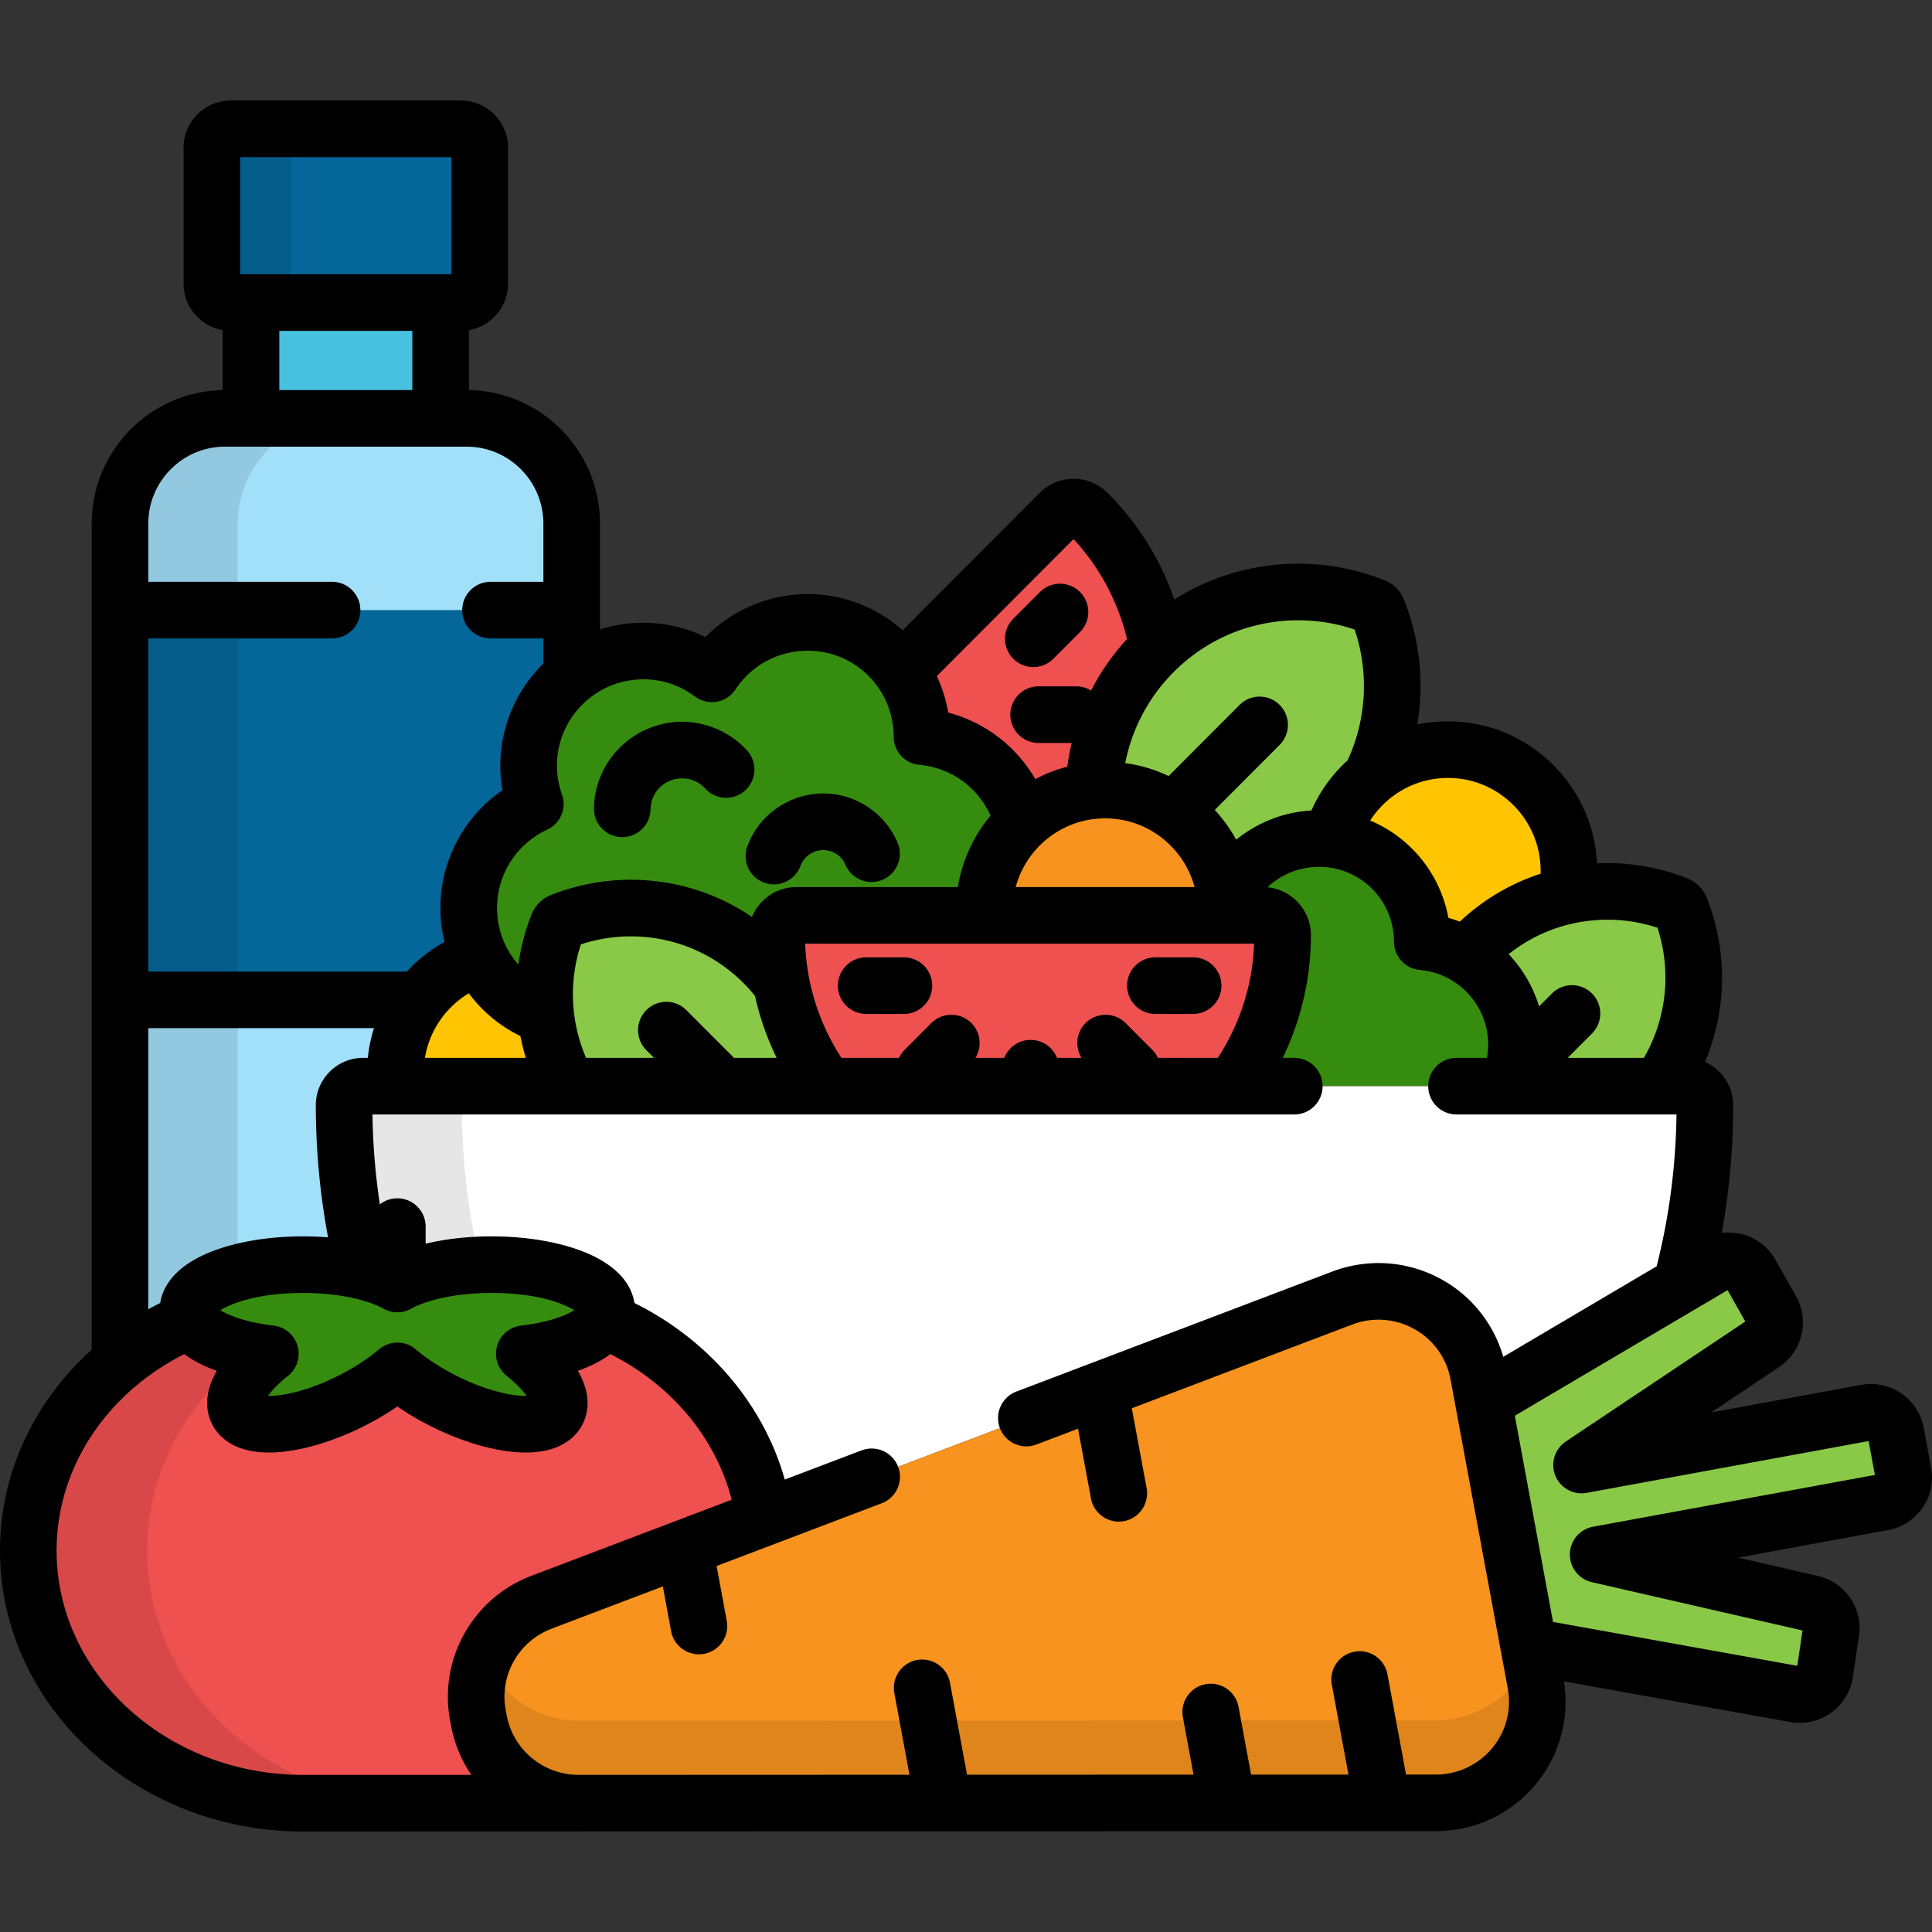
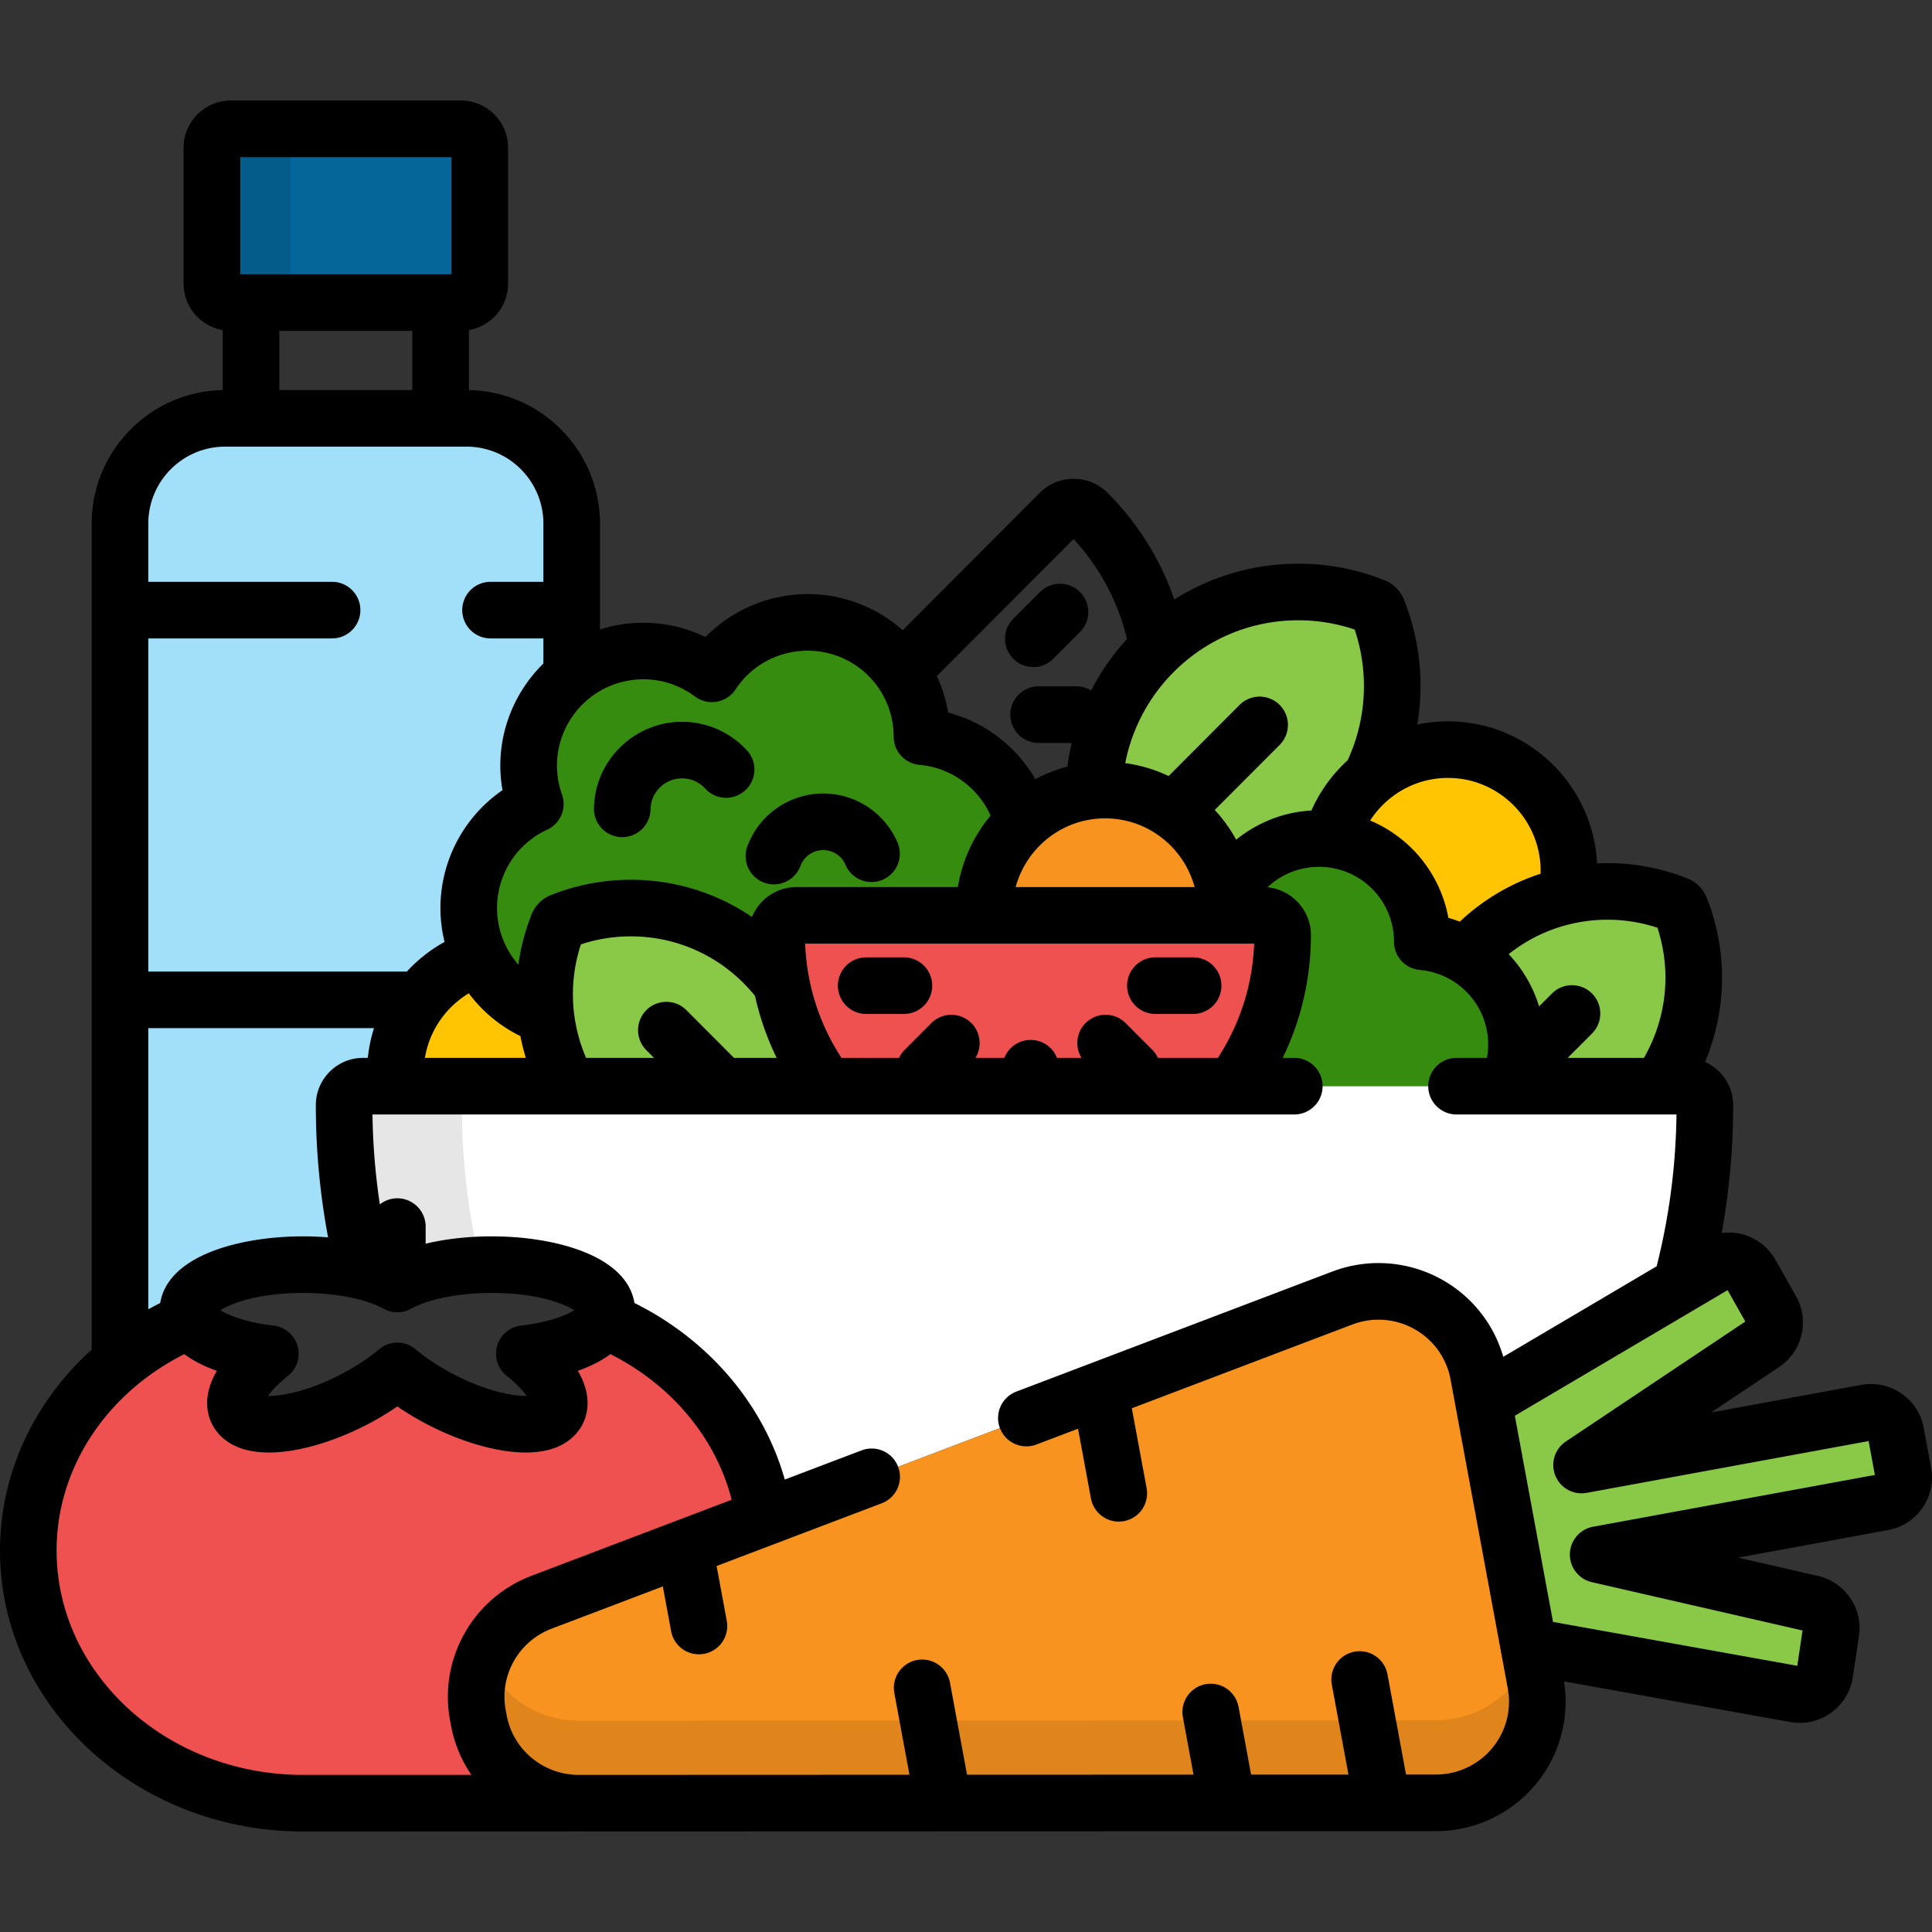
<svg xmlns="http://www.w3.org/2000/svg" viewBox="0 0 512.002 512.002">
  <rect x="0" y="0" width="512.002" height="512.002" fill="#333333" stroke="none" />
-   <path fill="#48c1e1" d="M66.52 80.18h50.26v30.693H66.52z" />
  <path d="M127.146 75.176c0 2.75-2.25 5-5 5H61.154c-2.75 0-5-2.25-5-5V39.137c0-2.75 2.25-5 5-5h60.991c2.75 0 5 2.25 5 5l.001 36.039z" fill="#046699" />
  <path d="M77.009 75.176V39.137c0-2.75 2.25-5 5-5H61.154c-2.75 0-5 2.25-5 5v36.039c0 2.75 2.25 5 5 5h20.854c-2.749 0-4.999-2.25-4.999-5z" opacity=".1" />
  <path d="M50.57 349.825c-.477-.846-.751-1.723-.751-2.626 0-6.655 13.663-12.049 30.515-12.049 5.98 0 11.552.684 16.258 1.857-3.578-14.285-5.396-29.028-5.396-44.13a5.025 5.025 0 015.02-5.03h8.746a32.714 32.714 0 01-.191-3.49c0-14.381 9.426-26.554 22.423-30.657a30.26 30.26 0 01-2.527-7.908c-2.397-13.835 5.006-27.105 17.198-32.73a29.977 29.977 0 01-1.32-5.004c-1.955-11.277 2.604-22.183 10.961-28.876v-40.411c0-15.347-12.527-27.902-27.84-27.902h-64.03c-15.312 0-27.839 12.556-27.839 27.902v222.25c5.557-4.569 11.883-8.356 18.773-11.196z" fill="#a2dff9" />
-   <path d="M127.192 253.701a30.26 30.26 0 01-2.527-7.908c-2.397-13.835 5.006-27.105 17.198-32.73a29.977 29.977 0 01-1.32-5.004c-1.955-11.277 2.604-22.183 10.961-28.876v-17.495H31.797v103.285h79.467c3.97-5.254 9.513-9.247 15.928-11.272z" fill="#046699" />
-   <path d="M50.57 349.825c-.477-.846-.751-1.723-.751-2.626 0-4.112 5.22-7.74 13.181-9.914V138.771c0-15.347 12.527-27.902 27.839-27.902H59.636c-15.312 0-27.839 12.556-27.839 27.902v222.25c5.557-4.569 11.883-8.356 18.773-11.196z" opacity=".1" />
-   <path d="M243.891 190.067a30.4 30.4 0 01.442 5.157c12.634 1.11 23.526 10.1 26.711 22.758 5.028-4.691 11.56-7.781 18.793-8.463a54.4 54.4 0 0115.869-36.698c.362-.363.733-.715 1.104-1.067-2.295-13.132-8.474-25.709-18.572-35.831a5.231 5.231 0 00-7.408 0l-41.922 42.018a30.157 30.157 0 014.983 12.126z" fill="#ef5050" />
+   <path d="M127.192 253.701a30.26 30.26 0 01-2.527-7.908c-2.397-13.835 5.006-27.105 17.198-32.73a29.977 29.977 0 01-1.32-5.004c-1.955-11.277 2.604-22.183 10.961-28.876v-17.495v103.285h79.467c3.97-5.254 9.513-9.247 15.928-11.272z" fill="#046699" />
  <path d="M292.877 209.371c14.63 0 26.962 9.824 30.811 23.246a27.557 27.557 0 012.953 1.916c4.024-6.071 10.438-10.546 18.185-11.896a27.521 27.521 0 016.121-.368 54.819 54.819 0 002.108-1.991c.197-.198.385-.402.579-.602a32.197 32.197 0 019.634-13.625 54.487 54.487 0 001.843-44.343 1.72 1.72 0 00-.968-.971 54.156 54.156 0 00-58.438 12.085 54.403 54.403 0 00-15.869 36.698 32.2 32.2 0 013.041-.149z" fill="#89c947" />
  <path d="M390.777 250.874a49.754 49.754 0 0124.305-13.413c.453-2.152.707-4.378.707-6.666 0-17.748-14.355-32.137-32.064-32.137-14.815 0-27.279 10.076-30.957 23.762 11.723 1.386 21.638 10.284 23.755 22.497.271 1.565.397 3.122.399 4.658 4.158.365 8.1 1.686 11.577 3.76a51.119 51.119 0 012.278-2.461zm-263.585 2.827c-12.997 4.102-22.423 16.275-22.423 30.657 0 1.18.068 2.343.191 3.49h45.659a50.037 50.037 0 01-5.964-18.594c-7.578-2.616-13.934-8.18-17.463-15.553z" fill="#ffc502" />
  <path d="M445.336 240.668a1.603 1.603 0 00-.89-.893 49.738 49.738 0 00-53.669 11.098 49.806 49.806 0 00-2.28 2.464c6.63 3.942 11.571 10.626 12.991 18.819a27.238 27.238 0 01-1.917 15.69h40.23a50.026 50.026 0 005.535-47.178z" fill="#89c947" />
  <path d="M127.192 253.701c-12.997 4.102-22.423 16.275-22.423 30.657 0 1.18.068 2.343.191 3.49h45.659a50.037 50.037 0 01-5.964-18.594c-7.578-2.616-13.934-8.18-17.463-15.553z" fill="#ffc502" />
  <path d="M147.848 245.08a1.595 1.595 0 01.891-.892 49.736 49.736 0 0153.668 11.098 50.148 50.148 0 014.674 5.41 67.263 67.263 0 01-1.246-12.866 5.242 5.242 0 015.236-5.249h49.77c-.012-.356-.027-.712-.027-1.071 0-9.292 3.939-17.658 10.23-23.526-3.185-12.659-14.077-21.648-26.711-22.758a30.503 30.503 0 00-.442-5.157c-2.859-16.498-18.572-27.544-35.094-24.667-8.576 1.493-15.676 6.448-20.133 13.169-6.454-4.821-14.807-7.086-23.383-5.594-16.524 2.877-27.599 18.585-24.738 35.082a29.951 29.951 0 001.32 5.004c-12.192 5.625-19.596 18.896-17.198 32.73 1.951 11.26 9.893 19.975 19.991 23.461a49.988 49.988 0 013.192-24.174zm253.64 27.078c-2.166-12.495-12.491-21.521-24.566-22.582a27.578 27.578 0 00-.399-4.658c-2.583-14.902-16.775-24.878-31.696-22.28-7.747 1.35-14.16 5.824-18.185 11.896a27.557 27.557 0 00-2.953-1.916 32.247 32.247 0 011.253 8.892c0 .359-.016.715-.027 1.071h9.753a5.243 5.243 0 015.237 5.249c0 14.982-4.922 28.833-13.225 40.019h72.892a27.25 27.25 0 001.916-15.691z" fill="#368c0e" />
  <path d="M324.914 242.58c.012-.356.027-.712.027-1.071 0-17.749-14.355-32.137-32.064-32.137-17.707 0-32.064 14.388-32.064 32.137 0 .359.016.715.027 1.071h64.074z" fill="#f7931e" />
  <path d="M207.08 260.695a50.148 50.148 0 00-4.674-5.41 49.736 49.736 0 00-53.668-11.098 1.595 1.595 0 00-.891.892 50.04 50.04 0 002.772 42.768h66.313a50.197 50.197 0 00-.339-3.573 66.88 66.88 0 01-9.513-23.579z" fill="#89c947" />
  <path d="M326.68 287.848c8.303-11.187 13.225-25.037 13.225-40.019a5.243 5.243 0 00-5.237-5.249H211.07a5.241 5.241 0 00-5.236 5.249c0 14.982 4.922 28.833 13.225 40.019H326.68z" fill="#ef5050" />
  <path d="M105.299 340.275c5.521-3.099 14.645-5.125 24.967-5.125 16.852 0 30.514 5.395 30.514 12.049 0 .903-.273 1.779-.751 2.625 22.626 9.325 39.129 28.949 42.446 52.388L355.711 344a27.023 27.023 0 0122.784 1.677 26.818 26.818 0 0113.288 18.51l1.335 7.208 52.407-30.936c4.177-15.356 6.283-31.262 6.283-47.581a5.025 5.025 0 00-5.021-5.03H96.215a5.025 5.025 0 00-5.02 5.03c0 15.102 1.818 29.845 5.396 44.13 3.421.853 6.386 1.964 8.708 3.267z" fill="#fff" />
  <path d="M105.299 340.275c4.991-2.801 12.929-4.72 22.031-5.064-3.286-13.723-4.943-27.866-4.943-42.333a5.025 5.025 0 015.02-5.03H96.215a5.025 5.025 0 00-5.02 5.03c0 15.102 1.818 29.845 5.396 44.13 3.421.853 6.386 1.964 8.708 3.267z" opacity=".1" />
  <path d="M126.895 455.918l-.259-1.394c-2.355-12.721 4.746-25.303 16.882-29.914l58.957-22.397c-3.317-23.439-19.82-43.064-42.446-52.388-2.408 4.272-10.541 7.691-21.076 8.926 7.722 6.177 11.255 12.668 8.108 16.219-4.166 4.704-18.47 2.47-31.944-4.988-3.78-2.095-7.097-4.376-9.817-6.681-2.719 2.305-6.033 4.586-9.816 6.681-13.473 7.458-27.777 9.693-31.945 4.988-3.145-3.551.389-10.042 8.107-16.219-10.53-1.235-18.665-4.654-21.074-8.926-25.38 10.459-43.07 33.873-43.07 61.1 0 36.97 32.598 66.94 72.807 66.94h49.986c5.027 0 9.936-.469 14.676-1.36-9.146-2.995-16.252-10.734-18.076-20.587z" fill="#ef5050" />
  <path d="M126.895 455.918c2.355 12.72 13.496 21.952 26.484 21.947l227.111-.088a26.966 26.966 0 0020.684-9.662 26.724 26.724 0 005.781-22.014l-15.172-81.915a26.818 26.818 0 00-13.288-18.51 27.027 27.027 0 00-22.784-1.677l-212.193 80.61c-12.136 4.611-19.237 17.193-16.882 29.914l.259 1.395z" fill="#f7931e" />
-   <path d="M39 410.925c0-21.495 11.032-40.61 28.16-52.858-8.322-1.577-14.535-4.599-16.59-8.242-25.38 10.459-43.07 33.873-43.07 61.1 0 36.97 32.598 66.94 72.807 66.94h31.5c-40.209 0-72.807-29.97-72.807-66.94z" opacity=".1" />
-   <path d="M160.779 347.2c0-6.655-13.662-12.049-30.514-12.049-10.322 0-19.445 2.026-24.967 5.125-5.519-3.099-14.641-5.125-24.965-5.125-16.852 0-30.515 5.395-30.515 12.049 0 5.462 9.209 10.072 21.825 11.551-7.719 6.177-11.252 12.668-8.107 16.219 4.168 4.705 18.473 2.47 31.945-4.988 3.783-2.095 7.098-4.376 9.816-6.681 2.721 2.305 6.037 4.586 9.817 6.681 13.475 7.458 27.778 9.692 31.944 4.988 3.146-3.551-.387-10.042-8.108-16.219 12.623-1.48 21.829-6.09 21.829-11.551z" fill="#368c0e" />
  <path d="M504.387 390.308l-1.954-10.546c-.673-3.641-4.183-6.046-7.839-5.376l-75.454 13.86 48.177-32.205a6.7 6.7 0 002.871-6.781 6.727 6.727 0 00-.756-2.07l-5.453-9.656a6.747 6.747 0 00-9.297-2.481l-61.563 36.342 12.018 64.891 70.611 12.689a6.752 6.752 0 005.117-1.149 6.697 6.697 0 002.734-4.462l1.625-10.902a6.662 6.662 0 00-.035-2.199 6.717 6.717 0 00-5.111-5.316l-56.545-12.97 75.455-13.861c3.659-.672 6.072-4.166 5.399-7.808z" fill="#89c947" />
  <path d="M405.594 438.754a26.787 26.787 0 01-4.42 7.497 26.963 26.963 0 01-20.684 9.662l-227.111.088a26.914 26.914 0 01-25.001-16.881c-2.031 4.723-2.734 10.047-1.742 15.404l.259 1.394c2.355 12.72 13.496 21.952 26.484 21.947l227.111-.088a26.966 26.966 0 0020.684-9.662 26.724 26.724 0 005.781-22.014l-1.361-7.347z" opacity=".1" />
  <path d="M164.775 221.844l.13.001a7.5 7.5 0 007.496-7.374 8.328 8.328 0 018.482-8.191 8.234 8.234 0 016.007 2.704 7.5 7.5 0 1011.075-10.117 23.4 23.4 0 00-16.847-7.585c-12.859-.165-23.497 10.087-23.715 22.936a7.5 7.5 0 007.372 7.626zm37.712 12.058c.86.319 1.741.47 2.607.47a7.503 7.503 0 007.033-4.894c1.232-3.322 4.945-5.022 8.265-3.797a6.335 6.335 0 013.67 3.499 7.5 7.5 0 0013.805-5.87 21.485 21.485 0 00-12.281-11.702c-11.074-4.085-23.419 1.592-27.522 12.653a7.5 7.5 0 004.423 9.641zm71.351-57.125a7.477 7.477 0 005.309-2.202l7.07-7.084a7.5 7.5 0 00-.011-10.606 7.498 7.498 0 00-10.606.011l-7.07 7.084a7.5 7.5 0 005.308 12.797zm-34.293 76.932h-9.996c-4.143 0-7.5 3.358-7.5 7.5s3.357 7.5 7.5 7.5h9.996c4.143 0 7.5-3.358 7.5-7.5s-3.357-7.5-7.5-7.5zm66.647 15h9.997a7.5 7.5 0 000-15h-9.997a7.5 7.5 0 000 15z" />
  <path d="M511.761 388.942l-1.953-10.542c-1.245-6.736-7.127-11.625-13.986-11.625-.861 0-1.729.079-2.583.236l-39.76 7.304 18.006-12.037a14.197 14.197 0 006.075-14.393 14.205 14.205 0 00-1.598-4.381l-5.449-9.649a14.283 14.283 0 00-8.726-6.754 14.29 14.29 0 00-5.518-.348 189.717 189.717 0 003.039-33.873c0-5.105-3.07-9.498-7.455-11.449 5.73-13.628 6.121-29.23.457-43.518a9.037 9.037 0 00-2.024-3.083 9.083 9.083 0 00-3.064-2.02 57.057 57.057 0 00-23.983-4.005c-1.039-20.933-18.364-37.644-39.514-37.644-2.785 0-5.501.296-8.124.848A61.798 61.798 0 00372.105 159a9.255 9.255 0 00-2.072-3.179 9.174 9.174 0 00-3.113-2.05 61.459 61.459 0 00-22.839-4.388c-11.816 0-23.119 3.322-32.877 9.498a74.176 74.176 0 00-17.658-28.255c-2.406-2.41-5.606-3.738-9.011-3.738s-6.605 1.328-9.014 3.74l-36.313 36.396a37.698 37.698 0 00-25.161-9.577c-2.178 0-4.377.191-6.536.567-7.823 1.362-15.022 5.191-20.541 10.799-7.077-3.415-15.184-4.58-22.975-3.224a38.053 38.053 0 00-4.991 1.23v-28.046c0-19.314-15.523-35.055-34.725-35.387V87.48c5.878-1.017 10.366-6.14 10.366-12.304V39.137c0-6.892-5.607-12.5-12.5-12.5H61.154c-6.893 0-12.5 5.608-12.5 12.5v36.039c0 6.164 4.488 11.287 10.366 12.304v15.904c-19.202.331-34.724 16.072-34.724 35.387v218.896C9.322 371.19 0 390.059 0 410.925c0 41.046 36.025 74.44 80.307 74.44l300.187-.088c10.246-.004 19.882-4.507 26.436-12.353a34.117 34.117 0 007.534-27.343l59.957 10.775c.83.149 1.68.225 2.523.225 2.99 0 5.855-.918 8.281-2.652a14.27 14.27 0 005.793-9.46l1.624-10.897a14.125 14.125 0 00-.077-4.674 14.207 14.207 0 00-10.81-11.261l-21.133-4.848 39.721-7.297a14.136 14.136 0 009.152-5.922 14.089 14.089 0 002.266-10.628zm-85.74-145.207c4.515 0 8.954.715 13.222 2.124 3.814 11.614 2.386 24.141-3.586 34.489h-20.204l6.447-6.462c2.926-2.932 2.92-7.681-.013-10.607s-7.682-2.921-10.606.012l-3.411 3.419a34.785 34.785 0 00-8.061-13.846c7.444-5.911 16.582-9.129 26.212-9.129zm-42.296-37.576c13.545 0 24.564 11.052 24.564 24.637 0 .252-.012.501-.019.751-7.906 2.571-15.193 6.866-21.408 12.699a34.415 34.415 0 00-3.022-1.008 34.793 34.793 0 00-20.732-25.789c4.379-6.784 11.977-11.29 20.617-11.29zm-39.645-41.778c5.094 0 10.1.824 14.924 2.454a46.988 46.988 0 01-1.855 34.637 39.83 39.83 0 00-9.608 13.321 35.396 35.396 0 00-4.001.456c-5.877 1.023-11.357 3.573-15.943 7.271a39.69 39.69 0 00-5.673-7.875l17.199-17.238a7.498 7.498 0 00-.013-10.606 7.5 7.5 0 00-10.607.012l-18.798 18.841a39.202 39.202 0 00-11.506-3.417 46.863 46.863 0 0112.816-24.117c8.839-8.86 20.582-13.739 33.065-13.739zm-57.47 115.967h-6.501c-1.095-2.786-3.802-4.761-6.977-4.761s-5.882 1.976-6.977 4.761h-7.648c1.776-2.892 1.417-6.724-1.09-9.226a7.5 7.5 0 00-10.607.011l-7.069 7.084a7.465 7.465 0 00-1.482 2.131h-15.265c-5.717-8.773-9.206-19.128-9.619-30.268h118.986c-.413 11.14-3.902 21.495-9.619 30.268h-15.885a7.47 7.47 0 00-1.482-2.132l-7.068-7.084a7.5 7.5 0 00-10.606-.012c-2.509 2.502-2.868 6.335-1.091 9.228zm-17.443-45.268c2.827-10.477 12.384-18.208 23.71-18.208 11.327 0 20.884 7.732 23.711 18.208h-47.421zm15.337-92.221a59.31 59.31 0 0114.164 26.486 61.772 61.772 0 00-9.519 13.652 7.451 7.451 0 00-3.907-1.107h-9.994a7.5 7.5 0 000 15h8.767a62.114 62.114 0 00-1.154 6.279 39.224 39.224 0 00-8.484 3.314c-4.999-8.627-13.277-15.056-23.085-17.635a37.968 37.968 0 00-3.024-9.67l36.236-36.319zm-117.938 37.506a23.136 23.136 0 013.955-.344c4.941 0 9.663 1.576 13.654 4.557a7.502 7.502 0 0010.74-1.864c3.521-5.311 8.908-8.835 15.168-9.925a23.139 23.139 0 013.964-.344 22.747 22.747 0 0122.454 18.905c.218 1.255.33 2.563.332 3.888a7.5 7.5 0 006.844 7.458c8.385.737 15.523 6.014 18.832 13.448a39.542 39.542 0 00-8.667 18.936H211.07c-5.318 0-9.881 3.283-11.784 7.929-9.41-6.409-20.5-9.862-32.122-9.862a57.084 57.084 0 00-21.206 4.075 9.052 9.052 0 00-3.06 2.017 8.972 8.972 0 00-2.021 3.077 57.46 57.46 0 00-3.499 13.331 22.696 22.696 0 01-5.322-11.135c-1.764-10.176 3.563-20.308 12.95-24.64a7.5 7.5 0 003.92-9.337 22.636 22.636 0 01-.992-3.758c-2.151-12.401 6.209-24.249 18.632-26.412zm4.718 97.932l2.046 2.051h-18.013c-4.044-9.382-4.658-20.061-1.375-30.077a42.05 42.05 0 0113.222-2.125c11.301 0 21.932 4.417 29.933 12.436a42.427 42.427 0 012.986 3.34 74.091 74.091 0 005.74 16.425H194.52l-12.617-12.646c-2.927-2.931-7.676-2.939-10.606-.012a7.5 7.5 0 00-.013 10.608zm-47.049-15.059a37.706 37.706 0 0013.678 11.336 58.004 58.004 0 001.431 5.774h-26.737c1.192-7.265 5.562-13.458 11.628-17.11zM63.654 41.637h55.991v31.039H63.654V41.637zm45.625 46.039v15.693H74.021V87.676h35.258zm-69.982 81.511H88c4.143 0 7.5-3.358 7.5-7.5s-3.357-7.5-7.5-7.5H39.297v-15.416c0-11.25 9.124-20.402 20.339-20.402h64.028c11.216 0 20.34 9.152 20.34 20.402v15.416H130c-4.143 0-7.5 3.358-7.5 7.5s3.357 7.5 7.5 7.5h14.004v6.657c-8.593 8.425-13.056 20.78-10.852 33.489l.013.077c-12.032 8.255-18.443 22.931-15.89 37.664.149.86.336 1.706.54 2.543a39.77 39.77 0 00-9.996 7.856H39.297v-88.286zm0 103.285H99.11a39.346 39.346 0 00-1.632 7.876h-1.264c-6.903 0-12.52 5.621-12.52 12.53 0 11.909 1.107 23.6 3.252 35.038a82.704 82.704 0 00-6.613-.266c-9.07 0-17.712 1.439-24.331 4.053-10.125 3.998-12.924 9.675-13.535 13.603a83.144 83.144 0 00-3.171 1.675v-74.509h.001zm94.97 92.135c2.701 2.161 4.352 3.998 5.309 5.323l-.279.002c-4.245 0-11.872-1.711-20.545-6.512-3.229-1.789-6.204-3.81-8.604-5.843a7.5 7.5 0 00-9.697.001c-2.4 2.035-5.374 4.055-8.6 5.84-8.675 4.803-16.302 6.514-20.546 6.514l-.281-.002c.956-1.325 2.607-3.163 5.309-5.325a7.5 7.5 0 00-3.814-13.304c-7.319-.858-11.947-2.721-14.114-4.077 2.715-1.691 9.579-4.574 21.931-4.574 10.23 0 17.707 2.151 21.293 4.165a7.503 7.503 0 007.343.001c3.588-2.014 11.066-4.165 21.296-4.165 12.353 0 19.216 2.884 21.93 4.574-2.166 1.357-6.795 3.219-14.116 4.077a7.5 7.5 0 00-6.337 5.384 7.49 7.49 0 002.522 7.921zM15 410.925c0-22.399 13.688-41.935 33.844-52.065 2.315 1.728 5.201 3.218 8.625 4.42-1.358 2.319-2.304 4.813-2.527 7.414-.296 3.458.762 6.742 2.982 9.248 2.933 3.312 7.435 4.991 13.381 4.991 7.924 0 18.321-3.137 27.811-8.391a73.966 73.966 0 006.185-3.82 74.439 74.439 0 006.185 3.821c9.49 5.253 19.887 8.389 27.811 8.39h.001c5.944 0 10.446-1.679 13.378-4.99 2.221-2.506 3.28-5.79 2.983-9.249-.223-2.601-1.169-5.095-2.527-7.414 3.424-1.203 6.311-2.693 8.626-4.42 15.985 8.034 27.896 21.985 32.143 38.588l-53.045 20.151c-15.527 5.9-24.608 22.004-21.592 38.294l.258 1.39a34.157 34.157 0 005.401 13.082H80.307c-36.01 0-65.307-26.664-65.307-59.44zm380.418 52.382a19.406 19.406 0 01-14.931 6.97l-7.872.003-4.918-26.555a7.498 7.498 0 00-8.741-6.009 7.5 7.5 0 00-6.009 8.74l4.414 23.829-25.806.01-3.325-17.957a7.5 7.5 0 00-14.75 2.731l2.82 15.232-60.025.023-4.518-24.388a7.5 7.5 0 00-14.75 2.733l4.013 21.661-87.644.034h-.006c-9.372 0-17.404-6.65-19.102-15.816l-.258-1.39c-1.695-9.156 3.423-18.213 12.17-21.537l29.477-11.198 2.196 11.852a7.502 7.502 0 008.741 6.008 7.5 7.5 0 006.007-8.741l-2.693-14.533 43.755-16.622a7.5 7.5 0 00-5.326-14.023l-20.361 7.735c-5.712-20.223-20.386-37.116-39.845-46.794-.611-3.928-3.41-9.605-13.534-13.603-6.619-2.614-15.261-4.053-24.331-4.053-6.242 0-12.203.689-17.465 1.944v-4.53a7.5 7.5 0 00-7.5-7.5 7.46 7.46 0 00-4.634 1.61 175.207 175.207 0 01-1.955-23.827H343c4.143 0 7.5-3.358 7.5-7.5s-3.357-7.5-7.5-7.5h-3.069a74.244 74.244 0 007.474-32.519c0-6.617-5.063-12.068-11.515-12.687a19.767 19.767 0 0110.223-5.116c1.145-.199 2.307-.3 3.455-.3a19.818 19.818 0 0119.564 16.469c.191 1.105.289 2.245.29 3.39a7.5 7.5 0 006.844 7.462c8.963.787 16.296 7.528 17.833 16.392a19.603 19.603 0 01-.052 6.909H386c-4.143 0-7.5 3.358-7.5 7.5s3.357 7.5 7.5 7.5h58.292c-.186 13.758-1.958 27.197-5.263 40.236l-40.646 23.994a34.222 34.222 0 00-16.225-20.447 34.433 34.433 0 00-29.11-2.143l-83.711 31.802a7.5 7.5 0 005.326 14.023l11.028-4.189 3.424 18.487a7.503 7.503 0 008.741 6.009 7.5 7.5 0 006.009-8.74l-3.921-21.17 58.429-22.197a19.466 19.466 0 0116.459 1.21 19.27 19.27 0 019.576 13.331l15.173 81.915a19.183 19.183 0 01-4.163 15.84zm26.76-58.706a7.5 7.5 0 00-.322 14.686l55.84 12.808-1.395 9.359-64.734-11.633-10.119-54.634 56.384-33.284 4.697 8.317-47.558 31.791a7.5 7.5 0 005.524 13.612l74.706-13.723 1.664 8.98-74.687 13.721z" />
</svg>